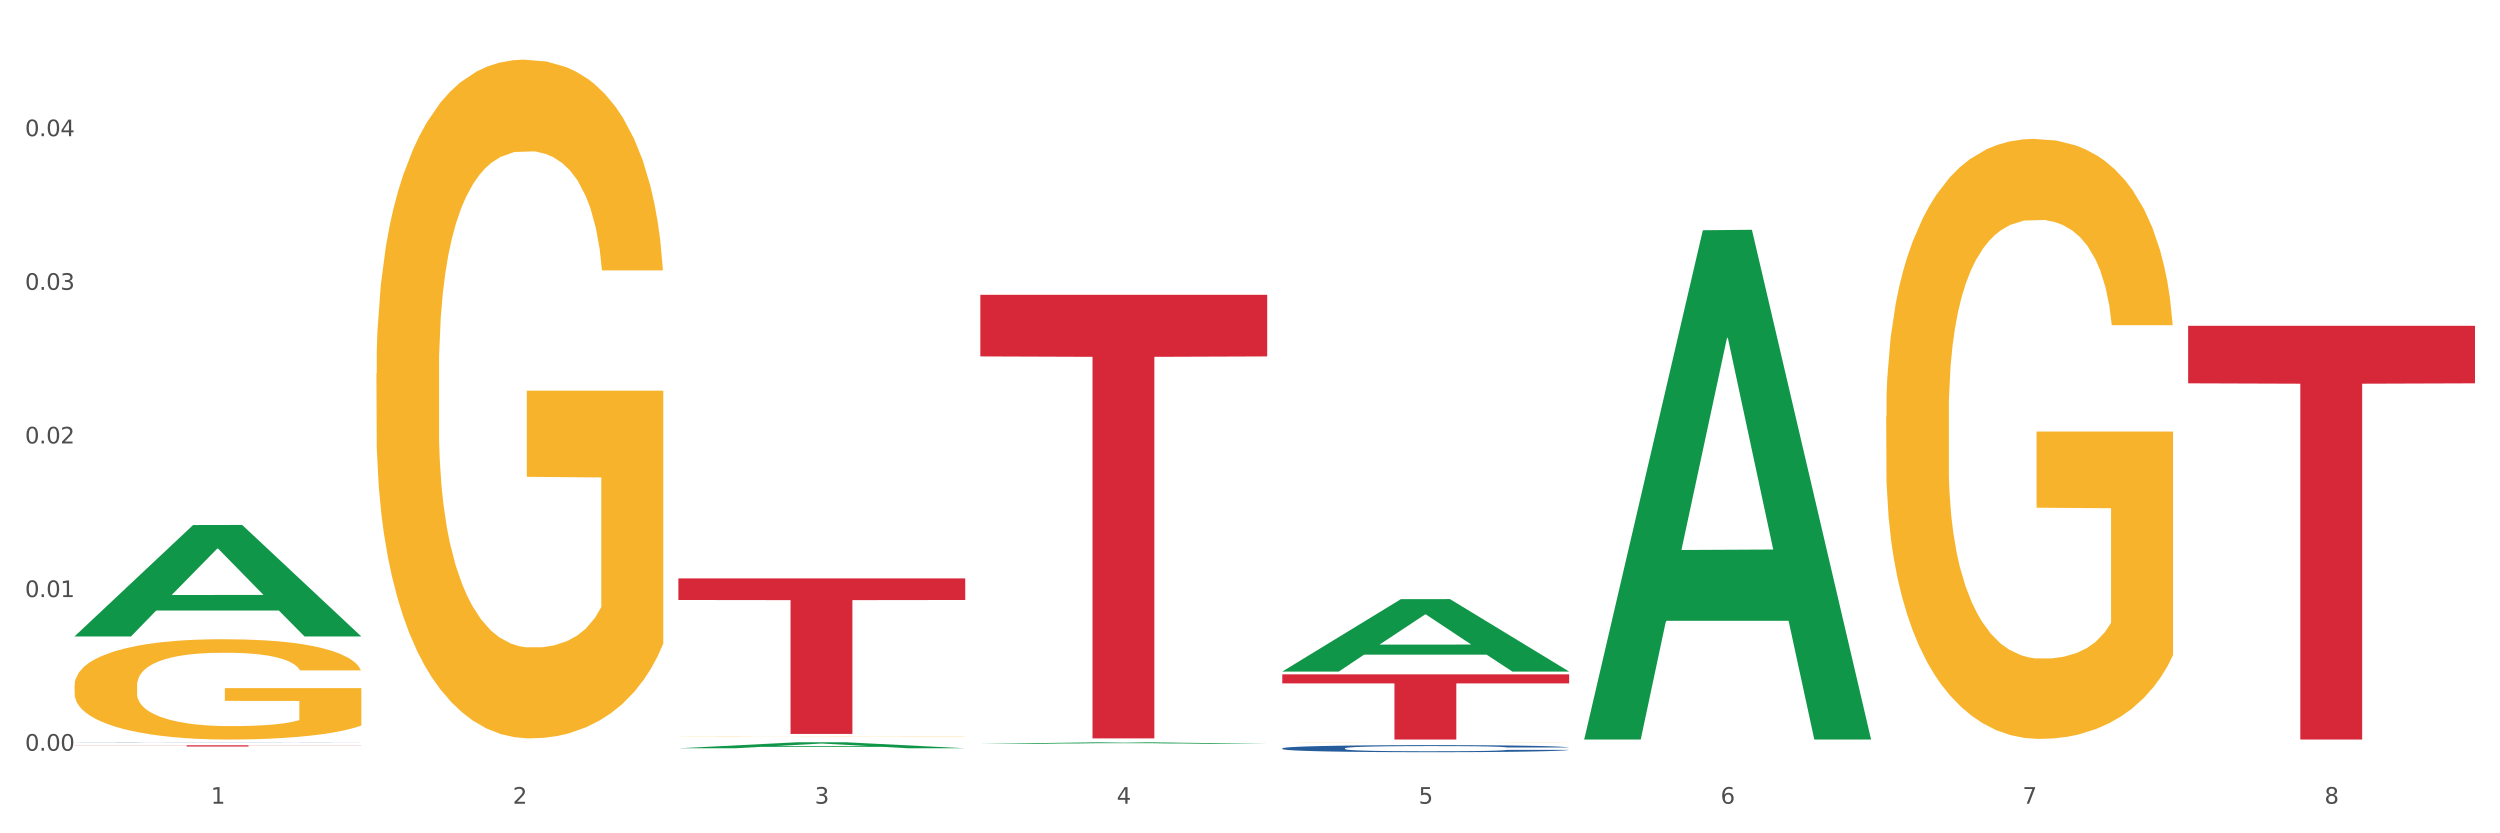
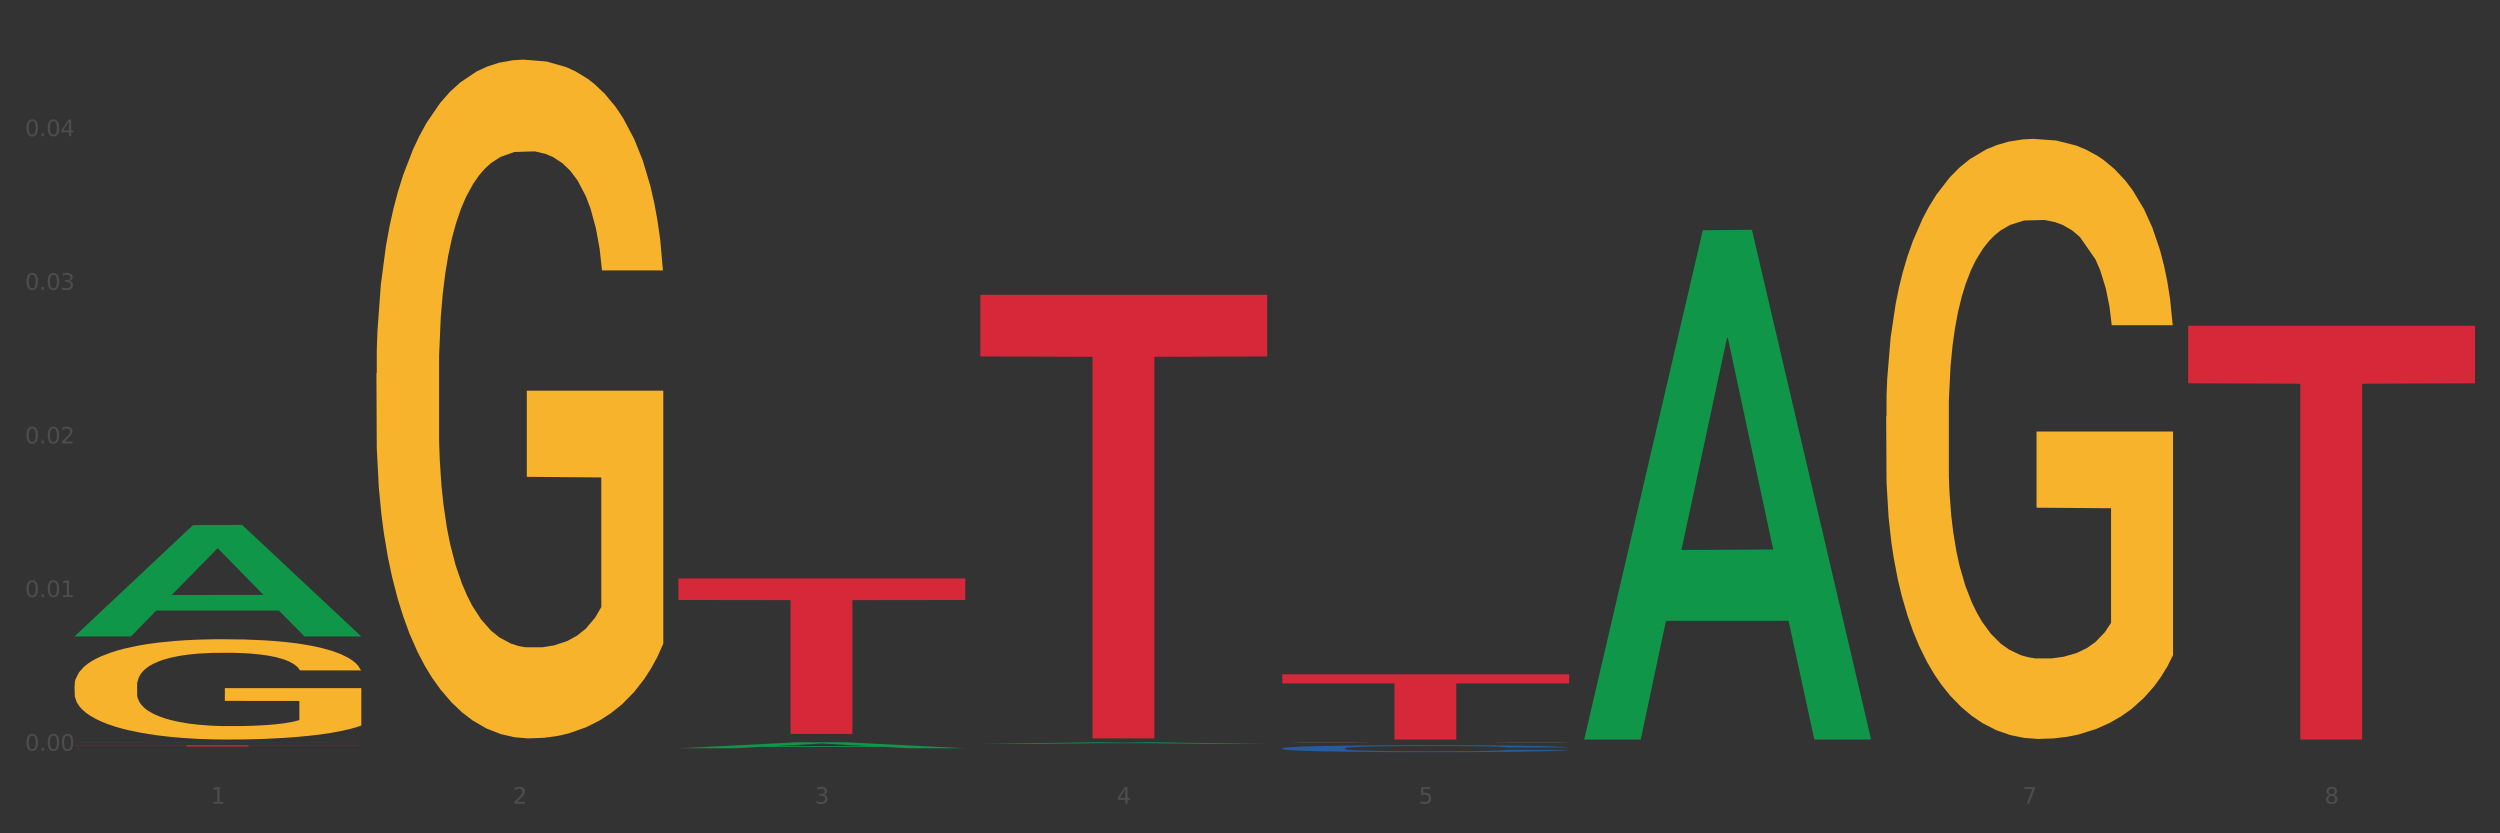
<svg xmlns="http://www.w3.org/2000/svg" xmlns:xlink="http://www.w3.org/1999/xlink" width="1080pt" height="360pt" viewBox="0 0 1080 360" version="1.1">
  <rect x="0" y="0" width="1080" height="360" fill="#333333" stroke="none" />
  <defs>
    <style type="text/css">*{stroke-linejoin: round; stroke-linecap: butt}</style>
  </defs>
  <g id="figure_1">
    <g id="patch_1">
-       <path d="M 0 360  L 1080 360  L 1080 0  L 0 0  z " style="fill: #ffffff; stroke: #ffffff; stroke-linejoin: miter" />
-     </g>
+       </g>
    <g id="axes_1">
      <g id="matplotlib.axis_1">
        <g id="xtick_1">
          <g id="text_1">
            <g style="fill: #4d4d4d" transform="translate(91.082 347.204) scale(0.096 -0.096)">
              <defs>
                <path id="DejaVuSans-31" d="M 794 531  L 1825 531  L 1825 4091  L 703 3866  L 703 4441  L 1819 4666  L 2450 4666  L 2450 531  L 3481 531  L 3481 0  L 794 0  L 794 531  z " transform="scale(0.016)" />
              </defs>
              <use xlink:href="#DejaVuSans-31" />
            </g>
          </g>
        </g>
        <g id="xtick_2">
          <g id="text_2">
            <g style="fill: #4d4d4d" transform="translate(221.525 347.204) scale(0.096 -0.096)">
              <defs>
                <path id="DejaVuSans-32" d="M 1228 531  L 3431 531  L 3431 0  L 469 0  L 469 531  Q 828 903 1448 1529  Q 2069 2156 2228 2338  Q 2531 2678 2651 2914  Q 2772 3150 2772 3378  Q 2772 3750 2511 3984  Q 2250 4219 1831 4219  Q 1534 4219 1204 4116  Q 875 4013 500 3803  L 500 4441  Q 881 4594 1212 4672  Q 1544 4750 1819 4750  Q 2544 4750 2975 4387  Q 3406 4025 3406 3419  Q 3406 3131 3298 2873  Q 3191 2616 2906 2266  Q 2828 2175 2409 1742  Q 1991 1309 1228 531  z " transform="scale(0.016)" />
              </defs>
              <use xlink:href="#DejaVuSans-32" />
            </g>
          </g>
        </g>
        <g id="xtick_3">
          <g id="text_3">
            <g style="fill: #4d4d4d" transform="translate(351.968 347.204) scale(0.096 -0.096)">
              <defs>
                <path id="DejaVuSans-33" d="M 2597 2516  Q 3050 2419 3304 2112  Q 3559 1806 3559 1356  Q 3559 666 3084 287  Q 2609 -91 1734 -91  Q 1441 -91 1130 -33  Q 819 25 488 141  L 488 750  Q 750 597 1062 519  Q 1375 441 1716 441  Q 2309 441 2620 675  Q 2931 909 2931 1356  Q 2931 1769 2642 2001  Q 2353 2234 1838 2234  L 1294 2234  L 1294 2753  L 1863 2753  Q 2328 2753 2575 2939  Q 2822 3125 2822 3475  Q 2822 3834 2567 4026  Q 2313 4219 1838 4219  Q 1578 4219 1281 4162  Q 984 4106 628 3988  L 628 4550  Q 988 4650 1302 4700  Q 1616 4750 1894 4750  Q 2613 4750 3031 4423  Q 3450 4097 3450 3541  Q 3450 3153 3228 2886  Q 3006 2619 2597 2516  z " transform="scale(0.016)" />
              </defs>
              <use xlink:href="#DejaVuSans-33" />
            </g>
          </g>
        </g>
        <g id="xtick_4">
          <g id="text_4">
            <g style="fill: #4d4d4d" transform="translate(482.412 347.204) scale(0.096 -0.096)">
              <defs>
                <path id="DejaVuSans-34" d="M 2419 4116  L 825 1625  L 2419 1625  L 2419 4116  z M 2253 4666  L 3047 4666  L 3047 1625  L 3713 1625  L 3713 1100  L 3047 1100  L 3047 0  L 2419 0  L 2419 1100  L 313 1100  L 313 1709  L 2253 4666  z " transform="scale(0.016)" />
              </defs>
              <use xlink:href="#DejaVuSans-34" />
            </g>
          </g>
        </g>
        <g id="xtick_5">
          <g id="text_5">
            <g style="fill: #4d4d4d" transform="translate(612.855 347.204) scale(0.096 -0.096)">
              <defs>
                <path id="DejaVuSans-35" d="M 691 4666  L 3169 4666  L 3169 4134  L 1269 4134  L 1269 2991  Q 1406 3038 1543 3061  Q 1681 3084 1819 3084  Q 2600 3084 3056 2656  Q 3513 2228 3513 1497  Q 3513 744 3044 326  Q 2575 -91 1722 -91  Q 1428 -91 1123 -41  Q 819 9 494 109  L 494 744  Q 775 591 1075 516  Q 1375 441 1709 441  Q 2250 441 2565 725  Q 2881 1009 2881 1497  Q 2881 1984 2565 2268  Q 2250 2553 1709 2553  Q 1456 2553 1204 2497  Q 953 2441 691 2322  L 691 4666  z " transform="scale(0.016)" />
              </defs>
              <use xlink:href="#DejaVuSans-35" />
            </g>
          </g>
        </g>
        <g id="xtick_6">
          <g id="text_6">
            <g style="fill: #4d4d4d" transform="translate(743.299 347.204) scale(0.096 -0.096)">
              <defs>
-                 <path id="DejaVuSans-36" d="M 2113 2584  Q 1688 2584 1439 2293  Q 1191 2003 1191 1497  Q 1191 994 1439 701  Q 1688 409 2113 409  Q 2538 409 2786 701  Q 3034 994 3034 1497  Q 3034 2003 2786 2293  Q 2538 2584 2113 2584  z M 3366 4563  L 3366 3988  Q 3128 4100 2886 4159  Q 2644 4219 2406 4219  Q 1781 4219 1451 3797  Q 1122 3375 1075 2522  Q 1259 2794 1537 2939  Q 1816 3084 2150 3084  Q 2853 3084 3261 2657  Q 3669 2231 3669 1497  Q 3669 778 3244 343  Q 2819 -91 2113 -91  Q 1303 -91 875 529  Q 447 1150 447 2328  Q 447 3434 972 4092  Q 1497 4750 2381 4750  Q 2619 4750 2861 4703  Q 3103 4656 3366 4563  z " transform="scale(0.016)" />
-               </defs>
+                 </defs>
              <use xlink:href="#DejaVuSans-36" />
            </g>
          </g>
        </g>
        <g id="xtick_7">
          <g id="text_7">
            <g style="fill: #4d4d4d" transform="translate(873.742 347.204) scale(0.096 -0.096)">
              <defs>
                <path id="DejaVuSans-37" d="M 525 4666  L 3525 4666  L 3525 4397  L 1831 0  L 1172 0  L 2766 4134  L 525 4134  L 525 4666  z " transform="scale(0.016)" />
              </defs>
              <use xlink:href="#DejaVuSans-37" />
            </g>
          </g>
        </g>
        <g id="xtick_8">
          <g id="text_8">
            <g style="fill: #4d4d4d" transform="translate(1004.185 347.204) scale(0.096 -0.096)">
              <defs>
                <path id="DejaVuSans-38" d="M 2034 2216  Q 1584 2216 1326 1975  Q 1069 1734 1069 1313  Q 1069 891 1326 650  Q 1584 409 2034 409  Q 2484 409 2743 651  Q 3003 894 3003 1313  Q 3003 1734 2745 1975  Q 2488 2216 2034 2216  z M 1403 2484  Q 997 2584 770 2862  Q 544 3141 544 3541  Q 544 4100 942 4425  Q 1341 4750 2034 4750  Q 2731 4750 3128 4425  Q 3525 4100 3525 3541  Q 3525 3141 3298 2862  Q 3072 2584 2669 2484  Q 3125 2378 3379 2068  Q 3634 1759 3634 1313  Q 3634 634 3220 271  Q 2806 -91 2034 -91  Q 1263 -91 848 271  Q 434 634 434 1313  Q 434 1759 690 2068  Q 947 2378 1403 2484  z M 1172 3481  Q 1172 3119 1398 2916  Q 1625 2713 2034 2713  Q 2441 2713 2670 2916  Q 2900 3119 2900 3481  Q 2900 3844 2670 4047  Q 2441 4250 2034 4250  Q 1625 4250 1398 4047  Q 1172 3844 1172 3481  z " transform="scale(0.016)" />
              </defs>
              <use xlink:href="#DejaVuSans-38" />
            </g>
          </g>
        </g>
        <g id="xtick_9" />
        <g id="xtick_10" />
        <g id="xtick_11" />
        <g id="xtick_12" />
        <g id="xtick_13" />
        <g id="xtick_14" />
        <g id="xtick_15" />
      </g>
      <g id="matplotlib.axis_2">
        <g id="ytick_1">
          <g id="text_9">
            <g style="fill: #4d4d4d" transform="translate(10.8 324.308) scale(0.096 -0.096)">
              <defs>
                <path id="DejaVuSans-30" d="M 2034 4250  Q 1547 4250 1301 3770  Q 1056 3291 1056 2328  Q 1056 1369 1301 889  Q 1547 409 2034 409  Q 2525 409 2770 889  Q 3016 1369 3016 2328  Q 3016 3291 2770 3770  Q 2525 4250 2034 4250  z M 2034 4750  Q 2819 4750 3233 4129  Q 3647 3509 3647 2328  Q 3647 1150 3233 529  Q 2819 -91 2034 -91  Q 1250 -91 836 529  Q 422 1150 422 2328  Q 422 3509 836 4129  Q 1250 4750 2034 4750  z " transform="scale(0.016)" />
                <path id="DejaVuSans-2e" d="M 684 794  L 1344 794  L 1344 0  L 684 0  L 684 794  z " transform="scale(0.016)" />
              </defs>
              <use xlink:href="#DejaVuSans-30" />
              <use xlink:href="#DejaVuSans-2e" transform="translate(63.623 0)" />
              <use xlink:href="#DejaVuSans-30" transform="translate(95.41 0)" />
              <use xlink:href="#DejaVuSans-30" transform="translate(159.033 0)" />
            </g>
          </g>
        </g>
        <g id="ytick_2">
          <g id="text_10">
            <g style="fill: #4d4d4d" transform="translate(10.8 257.94) scale(0.096 -0.096)">
              <use xlink:href="#DejaVuSans-30" />
              <use xlink:href="#DejaVuSans-2e" transform="translate(63.623 0)" />
              <use xlink:href="#DejaVuSans-30" transform="translate(95.41 0)" />
              <use xlink:href="#DejaVuSans-31" transform="translate(159.033 0)" />
            </g>
          </g>
        </g>
        <g id="ytick_3">
          <g id="text_11">
            <g style="fill: #4d4d4d" transform="translate(10.8 191.572) scale(0.096 -0.096)">
              <use xlink:href="#DejaVuSans-30" />
              <use xlink:href="#DejaVuSans-2e" transform="translate(63.623 0)" />
              <use xlink:href="#DejaVuSans-30" transform="translate(95.41 0)" />
              <use xlink:href="#DejaVuSans-32" transform="translate(159.033 0)" />
            </g>
          </g>
        </g>
        <g id="ytick_4">
          <g id="text_12">
            <g style="fill: #4d4d4d" transform="translate(10.8 125.203) scale(0.096 -0.096)">
              <use xlink:href="#DejaVuSans-30" />
              <use xlink:href="#DejaVuSans-2e" transform="translate(63.623 0)" />
              <use xlink:href="#DejaVuSans-30" transform="translate(95.41 0)" />
              <use xlink:href="#DejaVuSans-33" transform="translate(159.033 0)" />
            </g>
          </g>
        </g>
        <g id="ytick_5">
          <g id="text_13">
            <g style="fill: #4d4d4d" transform="translate(10.8 58.835) scale(0.096 -0.096)">
              <use xlink:href="#DejaVuSans-30" />
              <use xlink:href="#DejaVuSans-2e" transform="translate(63.623 0)" />
              <use xlink:href="#DejaVuSans-30" transform="translate(95.41 0)" />
              <use xlink:href="#DejaVuSans-34" transform="translate(159.033 0)" />
            </g>
          </g>
        </g>
        <g id="ytick_6" />
        <g id="ytick_7" />
        <g id="ytick_8" />
        <g id="ytick_9" />
        <g id="ytick_10" />
      </g>
      <g id="PolyCollection_1">
        <path d="M 32.175 274.874  L 32.303 274.829  L 83.404 226.82  L 104.611 226.775  L 156.096 274.964  L 131.567 274.964  L 120.453 263.743  L 67.691 263.743  L 67.307 263.924  L 56.576 274.964  L 32.175 274.964  L 32.175 274.874  L 74.334 257.046  L 113.81 257.001  L 94.263 237.046  L 94.008 236.956  L 93.752 237.092  L 74.206 257.001  L 74.334 257.046  L 32.175 274.874  z " clip-path="url(#p44df54beca)" style="fill: #109648" />
-         <path d="M 293.062 318.272  L 293.208 318.272  L 293.208 318.269  L 293.501 318.266  L 294.964 318.259  L 297.158 318.253  L 298.768 318.25  L 300.377 318.248  L 302.279 318.245  L 304.62 318.243  L 308.863 318.239  L 311.496 318.237  L 314.715 318.235  L 320.567 318.232  L 324.81 318.231  L 329.199 318.229  L 336.368 318.228  L 341.05 318.227  L 346.025 318.226  L 352.023 318.226  L 356.559 318.226  L 366.507 318.226  L 374.993 318.227  L 379.09 318.228  L 384.357 318.229  L 387.137 318.229  L 391.672 318.231  L 396.354 318.233  L 399.573 318.234  L 404.401 318.238  L 408.058 318.241  L 411.423 318.244  L 413.179 318.247  L 414.496 318.25  L 415.666 318.252  L 416.837 318.257  L 390.502 318.257  L 389.477 318.254  L 387.868 318.251  L 385.527 318.248  L 383.479 318.246  L 379.968 318.244  L 376.749 318.242  L 373.384 318.241  L 369.287 318.24  L 366.069 318.24  L 361.533 318.239  L 352.608 318.239  L 346.61 318.24  L 342.513 318.241  L 339.88 318.242  L 337.539 318.243  L 334.905 318.244  L 331.833 318.246  L 329.638 318.248  L 327.444 318.25  L 325.688 318.252  L 324.079 318.255  L 322.762 318.257  L 321.738 318.26  L 320.86 318.264  L 320.128 318.269  L 320.128 318.282  L 320.421 318.285  L 321.153 318.289  L 322.03 318.291  L 323.493 318.295  L 324.81 318.297  L 327.297 318.3  L 330.077 318.303  L 332.272 318.305  L 334.466 318.306  L 338.27 318.308  L 342.513 318.31  L 346.171 318.311  L 351.145 318.312  L 354.51 318.312  L 357.436 318.312  L 364.605 318.312  L 369.726 318.312  L 375.432 318.311  L 379.821 318.311  L 383.479 318.31  L 387.576 318.308  L 390.209 318.306  L 390.209 318.287  L 358.022 318.287  L 358.022 318.275  L 416.983 318.275  L 416.983 318.312  L 414.496 318.314  L 411.716 318.315  L 408.79 318.317  L 404.401 318.319  L 399.134 318.321  L 394.452 318.322  L 389.477 318.323  L 383.625 318.324  L 376.017 318.325  L 371.336 318.325  L 365.483 318.326  L 358.607 318.326  L 352.608 318.326  L 346.756 318.325  L 340.611 318.324  L 334.613 318.323  L 330.077 318.322  L 325.542 318.32  L 320.714 318.319  L 316.91 318.317  L 313.984 318.315  L 310.765 318.313  L 307.253 318.31  L 304.62 318.308  L 302.279 318.305  L 299.792 318.302  L 298.036 318.299  L 296.281 318.296  L 295.256 318.293  L 294.086 318.289  L 293.208 318.283  L 293.062 318.272  z " clip-path="url(#p44df54beca)" style="fill: #f7b32b" />
        <path d="M 553.949 320.688  L 554.095 320.688  L 554.095 320.686  L 554.388 320.684  L 555.851 320.68  L 558.045 320.677  L 559.655 320.675  L 561.264 320.674  L 563.166 320.672  L 565.507 320.671  L 569.75 320.669  L 572.383 320.667  L 575.602 320.666  L 581.454 320.665  L 585.697 320.664  L 590.086 320.663  L 597.255 320.662  L 601.937 320.662  L 606.911 320.661  L 612.91 320.661  L 617.445 320.661  L 627.394 320.661  L 635.88 320.662  L 639.977 320.662  L 645.244 320.663  L 648.023 320.663  L 652.559 320.664  L 657.241 320.665  L 660.459 320.666  L 665.287 320.668  L 668.945 320.669  L 672.31 320.672  L 674.066 320.673  L 675.383 320.675  L 676.553 320.676  L 677.724 320.679  L 651.388 320.679  L 650.364 320.677  L 648.755 320.675  L 646.414 320.674  L 644.366 320.673  L 640.854 320.671  L 637.636 320.67  L 634.271 320.67  L 630.174 320.669  L 626.955 320.669  L 622.42 320.669  L 613.495 320.669  L 607.497 320.669  L 603.4 320.67  L 600.767 320.67  L 598.426 320.671  L 595.792 320.672  L 592.72 320.673  L 590.525 320.674  L 588.331 320.675  L 586.575 320.676  L 584.965 320.678  L 583.649 320.679  L 582.625 320.681  L 581.747 320.683  L 581.015 320.686  L 581.015 320.693  L 581.308 320.695  L 582.039 320.697  L 582.917 320.699  L 584.38 320.701  L 585.697 320.702  L 588.184 320.704  L 590.964 320.706  L 593.159 320.707  L 595.353 320.708  L 599.157 320.709  L 603.4 320.71  L 607.058 320.71  L 612.032 320.711  L 615.397 320.711  L 618.323 320.711  L 625.492 320.711  L 630.613 320.711  L 636.319 320.711  L 640.708 320.71  L 644.366 320.71  L 648.462 320.709  L 651.096 320.708  L 651.096 320.697  L 618.908 320.697  L 618.908 320.689  L 677.87 320.689  L 677.87 320.711  L 675.383 320.712  L 672.603 320.713  L 669.677 320.714  L 665.287 320.715  L 660.02 320.716  L 655.339 320.717  L 650.364 320.717  L 644.512 320.718  L 636.904 320.718  L 632.222 320.719  L 626.37 320.719  L 619.494 320.719  L 613.495 320.719  L 607.643 320.719  L 601.498 320.718  L 595.5 320.717  L 590.964 320.717  L 586.429 320.716  L 581.6 320.715  L 577.796 320.714  L 574.87 320.713  L 571.652 320.711  L 568.14 320.71  L 565.507 320.708  L 563.166 320.707  L 560.679 320.705  L 558.923 320.703  L 557.167 320.701  L 556.143 320.7  L 554.973 320.697  L 554.095 320.694  L 553.949 320.688  z " clip-path="url(#p44df54beca)" style="fill: #f7b32b" />
-         <path d="M 814.835 179.787  L 814.982 179.55  L 814.982 171.027  L 815.274 163.688  L 816.737 145.932  L 818.932 131.254  L 820.541 123.441  L 822.151 117.049  L 824.053 110.657  L 826.394 104.028  L 830.636 94.322  L 833.27 89.35  L 836.489 84.142  L 842.341 76.566  L 846.584 72.304  L 850.973 68.753  L 858.142 64.492  L 862.824 62.598  L 867.798 61.177  L 873.797 60.23  L 878.332 59.994  L 888.281 60.704  L 896.767 62.835  L 900.863 64.492  L 906.13 67.333  L 908.91 69.227  L 913.446 73.015  L 918.127 77.986  L 921.346 82.248  L 926.174 90.297  L 929.832 98.346  L 933.197 108.29  L 934.953 115.155  L 936.269 121.548  L 937.44 128.887  L 938.61 140.487  L 912.275 140.487  L 911.251 132.201  L 909.642 124.388  L 907.301 116.813  L 905.253 112.078  L 901.741 106.159  L 898.522 102.371  L 895.157 99.53  L 891.061 97.163  L 887.842 95.979  L 883.307 95.032  L 874.382 95.269  L 868.383 97.163  L 864.287 99.53  L 861.653 101.661  L 859.312 104.028  L 856.679 107.343  L 853.606 112.314  L 851.412 116.813  L 849.217 122.494  L 847.462 128.176  L 845.852 134.805  L 844.536 141.908  L 843.511 149.247  L 842.634 158.243  L 841.902 173.158  L 841.902 205.592  L 842.195 212.931  L 842.926 222.638  L 843.804 229.977  L 845.267 238.737  L 846.584 244.655  L 849.071 253.178  L 851.851 260.28  L 854.045 264.779  L 856.24 268.567  L 860.044 273.775  L 864.287 278.036  L 867.944 280.641  L 872.919 283.008  L 876.284 283.955  L 879.21 284.428  L 886.379 284.428  L 891.5 283.718  L 897.206 282.061  L 901.595 279.93  L 905.253 277.326  L 909.349 273.065  L 911.983 269.04  L 911.983 219.56  L 879.795 219.323  L 879.795 186.416  L 938.757 186.416  L 938.757 283.008  L 936.269 287.98  L 933.49 292.478  L 930.563 296.502  L 926.174 301.474  L 920.907 306.209  L 916.225 309.523  L 911.251 312.364  L 905.399 314.969  L 897.791 317.336  L 893.109 318.283  L 887.257 318.993  L 880.38 319.23  L 874.382 318.757  L 868.53 317.573  L 862.385 315.442  L 856.386 312.364  L 851.851 309.287  L 847.315 305.499  L 842.487 300.527  L 838.683 295.792  L 835.757 291.531  L 832.538 286.086  L 829.027 278.983  L 826.394 272.591  L 824.053 265.962  L 821.565 257.439  L 819.81 250.1  L 818.054 240.867  L 817.03 234.002  L 815.86 223.348  L 814.982 208.433  L 814.835 179.787  z " clip-path="url(#p44df54beca)" style="fill: #f7b32b" />
+         <path d="M 814.835 179.787  L 814.982 179.55  L 814.982 171.027  L 815.274 163.688  L 816.737 145.932  L 818.932 131.254  L 820.541 123.441  L 822.151 117.049  L 824.053 110.657  L 826.394 104.028  L 830.636 94.322  L 833.27 89.35  L 836.489 84.142  L 842.341 76.566  L 846.584 72.304  L 850.973 68.753  L 858.142 64.492  L 862.824 62.598  L 867.798 61.177  L 873.797 60.23  L 878.332 59.994  L 888.281 60.704  L 896.767 62.835  L 900.863 64.492  L 906.13 67.333  L 908.91 69.227  L 913.446 73.015  L 918.127 77.986  L 921.346 82.248  L 926.174 90.297  L 929.832 98.346  L 933.197 108.29  L 934.953 115.155  L 936.269 121.548  L 937.44 128.887  L 938.61 140.487  L 912.275 140.487  L 911.251 132.201  L 909.642 124.388  L 907.301 116.813  L 905.253 112.078  L 898.522 102.371  L 895.157 99.53  L 891.061 97.163  L 887.842 95.979  L 883.307 95.032  L 874.382 95.269  L 868.383 97.163  L 864.287 99.53  L 861.653 101.661  L 859.312 104.028  L 856.679 107.343  L 853.606 112.314  L 851.412 116.813  L 849.217 122.494  L 847.462 128.176  L 845.852 134.805  L 844.536 141.908  L 843.511 149.247  L 842.634 158.243  L 841.902 173.158  L 841.902 205.592  L 842.195 212.931  L 842.926 222.638  L 843.804 229.977  L 845.267 238.737  L 846.584 244.655  L 849.071 253.178  L 851.851 260.28  L 854.045 264.779  L 856.24 268.567  L 860.044 273.775  L 864.287 278.036  L 867.944 280.641  L 872.919 283.008  L 876.284 283.955  L 879.21 284.428  L 886.379 284.428  L 891.5 283.718  L 897.206 282.061  L 901.595 279.93  L 905.253 277.326  L 909.349 273.065  L 911.983 269.04  L 911.983 219.56  L 879.795 219.323  L 879.795 186.416  L 938.757 186.416  L 938.757 283.008  L 936.269 287.98  L 933.49 292.478  L 930.563 296.502  L 926.174 301.474  L 920.907 306.209  L 916.225 309.523  L 911.251 312.364  L 905.399 314.969  L 897.791 317.336  L 893.109 318.283  L 887.257 318.993  L 880.38 319.23  L 874.382 318.757  L 868.53 317.573  L 862.385 315.442  L 856.386 312.364  L 851.851 309.287  L 847.315 305.499  L 842.487 300.527  L 838.683 295.792  L 835.757 291.531  L 832.538 286.086  L 829.027 278.983  L 826.394 272.591  L 824.053 265.962  L 821.565 257.439  L 819.81 250.1  L 818.054 240.867  L 817.03 234.002  L 815.86 223.348  L 814.982 208.433  L 814.835 179.787  z " clip-path="url(#p44df54beca)" style="fill: #f7b32b" />
        <path d="M 553.949 323.269  L 554.095 323.267  L 554.095 323.189  L 554.535 323.083  L 556.146 322.888  L 558.196 322.74  L 561.712 322.567  L 563.616 322.495  L 566.106 322.414  L 571.233 322.283  L 577.092 322.172  L 581.194 322.11  L 584.27 322.071  L 591.154 322.002  L 595.109 321.971  L 599.211 321.946  L 602.726 321.929  L 608.585 321.91  L 613.273 321.901  L 618.692 321.898  L 623.233 321.901  L 629.239 321.912  L 638.028 321.946  L 641.397 321.965  L 645.937 321.999  L 650.625 322.043  L 654.433 322.088  L 658.828 322.152  L 663.368 322.236  L 667.763 322.342  L 670.839 322.439  L 673.329 322.542  L 675.526 322.668  L 677.137 322.804  L 677.87 322.918  L 651.064 322.918  L 650.332 322.815  L 648.867 322.704  L 647.402 322.629  L 645.791 322.567  L 643.301 322.498  L 641.104 322.453  L 637.442 322.4  L 634.073 322.367  L 631.289 322.347  L 627.92 322.33  L 620.743 322.314  L 615.616 322.314  L 612.394 322.319  L 608.439 322.333  L 605.07 322.353  L 601.115 322.386  L 598.039 322.422  L 594.963 322.47  L 593.205 322.503  L 590.568 322.564  L 588.811 322.615  L 586.467 322.701  L 585.149 322.762  L 582.805 322.921  L 581.78 323.038  L 581.34 323.119  L 581.047 323.208  L 581.047 323.643  L 581.926 323.838  L 582.658 323.921  L 583.83 324.016  L 586.027 324.139  L 589.25 324.258  L 592.619 324.345  L 595.402 324.398  L 598.039 324.437  L 600.675 324.467  L 603.898 324.495  L 606.535 324.512  L 610.489 324.529  L 615.177 324.537  L 618.839 324.537  L 626.309 324.523  L 629.678 324.509  L 632.901 324.49  L 636.416 324.459  L 639.199 324.426  L 640.811 324.401  L 643.447 324.348  L 645.498 324.292  L 647.256 324.228  L 648.428 324.172  L 649.746 324.089  L 650.771 323.994  L 651.064 323.944  L 677.87 323.944  L 677.284 324.044  L 676.259 324.141  L 674.208 324.272  L 672.597 324.348  L 670.106 324.44  L 667.47 324.518  L 663.808 324.604  L 660.439 324.668  L 656.923 324.724  L 653.115 324.774  L 646.23 324.844  L 643.74 324.863  L 638.467 324.897  L 634.366 324.916  L 628.36 324.936  L 622.208 324.947  L 615.763 324.95  L 610.05 324.944  L 603.751 324.927  L 599.797 324.91  L 595.402 324.885  L 590.275 324.846  L 585.442 324.799  L 580.901 324.743  L 576.653 324.679  L 572.698 324.607  L 567.571 324.487  L 563.763 324.37  L 560.98 324.261  L 559.075 324.169  L 557.171 324.052  L 556.146 323.972  L 554.535 323.776  L 553.949 323.595  L 553.949 323.269  z " clip-path="url(#p44df54beca)" style="fill: #255c99" />
        <path d="M 32.175 320.707  L 32.321 320.707  L 32.321 320.704  L 32.761 320.7  L 34.372 320.694  L 36.423 320.689  L 39.938 320.683  L 41.843 320.681  L 44.333 320.678  L 49.46 320.674  L 55.319 320.67  L 59.42 320.668  L 62.496 320.667  L 69.381 320.664  L 73.336 320.663  L 77.437 320.663  L 80.953 320.662  L 86.812 320.661  L 91.499 320.661  L 96.919 320.661  L 101.46 320.661  L 107.465 320.661  L 116.254 320.663  L 119.623 320.663  L 124.164 320.664  L 128.851 320.666  L 132.66 320.667  L 137.054 320.669  L 141.595 320.672  L 145.989 320.676  L 149.065 320.679  L 151.555 320.682  L 153.753 320.687  L 155.364 320.691  L 156.096 320.695  L 129.291 320.695  L 128.558 320.691  L 127.093 320.688  L 125.629 320.685  L 124.017 320.683  L 121.527 320.681  L 119.33 320.679  L 115.668 320.678  L 112.299 320.677  L 109.516 320.676  L 106.147 320.675  L 98.969 320.675  L 93.843 320.675  L 90.62 320.675  L 86.665 320.675  L 83.296 320.676  L 79.341 320.677  L 76.265 320.678  L 73.189 320.68  L 71.431 320.681  L 68.795 320.683  L 67.037 320.685  L 64.693 320.688  L 63.375 320.69  L 61.031 320.695  L 60.006 320.699  L 59.567 320.702  L 59.274 320.705  L 59.274 320.719  L 60.152 320.726  L 60.885 320.728  L 62.057 320.732  L 64.254 320.736  L 67.476 320.74  L 70.845 320.742  L 73.629 320.744  L 76.265 320.746  L 78.902 320.747  L 82.124 320.748  L 84.761 320.748  L 88.716 320.749  L 93.403 320.749  L 97.065 320.749  L 104.536 320.748  L 107.905 320.748  L 111.127 320.747  L 114.643 320.746  L 117.426 320.745  L 119.037 320.744  L 121.674 320.743  L 123.724 320.741  L 125.482 320.739  L 126.654 320.737  L 127.972 320.734  L 128.998 320.731  L 129.291 320.729  L 156.096 320.729  L 155.51 320.732  L 154.485 320.736  L 152.434 320.74  L 150.823 320.743  L 148.333 320.746  L 145.696 320.748  L 142.034 320.751  L 138.665 320.753  L 135.15 320.755  L 131.341 320.757  L 124.457 320.759  L 121.967 320.76  L 116.693 320.761  L 112.592 320.762  L 106.586 320.762  L 100.434 320.763  L 93.989 320.763  L 88.276 320.762  L 81.978 320.762  L 78.023 320.761  L 73.629 320.761  L 68.502 320.759  L 63.668 320.758  L 59.127 320.756  L 54.879 320.754  L 50.924 320.751  L 45.798 320.747  L 41.989 320.743  L 39.206 320.74  L 37.302 320.737  L 35.398 320.733  L 34.372 320.73  L 32.761 320.724  L 32.175 320.718  L 32.175 320.707  z " clip-path="url(#p44df54beca)" style="fill: #255c99" />
        <path d="M 32.175 321.942  L 156.096 321.942  L 156.096 322.021  L 107.35 322.022  L 107.35 322.509  L 80.628 322.509  L 80.628 322.022  L 32.175 322.021  L 32.175 321.943  L 32.175 321.942  z " clip-path="url(#p44df54beca)" style="fill: #d62839" />
        <path d="M 293.062 249.856  L 416.983 249.856  L 416.983 259.193  L 368.237 259.257  L 368.237 317.046  L 341.514 317.046  L 341.514 259.257  L 293.062 259.193  L 293.062 249.919  L 293.062 249.856  z " clip-path="url(#p44df54beca)" style="fill: #d62839" />
        <path d="M 423.505 127.34  L 547.426 127.34  L 547.426 153.973  L 498.68 154.153  L 498.68 318.992  L 471.958 318.992  L 471.958 154.153  L 423.505 153.973  L 423.505 127.52  L 423.505 127.34  z " clip-path="url(#p44df54beca)" style="fill: #d62839" />
        <path d="M 553.949 291.3  L 677.87 291.3  L 677.87 295.216  L 629.124 295.243  L 629.124 319.481  L 602.401 319.481  L 602.401 295.243  L 553.949 295.216  L 553.949 291.326  L 553.949 291.3  z " clip-path="url(#p44df54beca)" style="fill: #d62839" />
        <path d="M 945.279 140.76  L 1069.2 140.76  L 1069.2 165.596  L 1020.454 165.764  L 1020.454 319.481  L 993.731 319.481  L 993.731 165.764  L 945.279 165.596  L 945.279 140.928  L 945.279 140.76  z " clip-path="url(#p44df54beca)" style="fill: #d62839" />
        <path d="M 162.618 161.266  L 162.765 160.998  L 162.765 151.357  L 163.057 143.055  L 164.52 122.97  L 166.715 106.367  L 168.324 97.53  L 169.934 90.299  L 171.836 83.068  L 174.177 75.57  L 178.419 64.59  L 181.053 58.967  L 184.272 53.075  L 190.124 44.505  L 194.367 39.685  L 198.756 35.668  L 205.925 30.848  L 210.607 28.705  L 215.581 27.098  L 221.58 26.027  L 226.115 25.759  L 236.064 26.563  L 244.55 28.973  L 248.646 30.848  L 253.913 34.061  L 256.693 36.204  L 261.229 40.488  L 265.91 46.112  L 269.129 50.933  L 273.957 60.038  L 277.615 69.143  L 280.98 80.39  L 282.736 88.157  L 284.052 95.387  L 285.223 103.689  L 286.393 116.811  L 260.058 116.811  L 259.034 107.438  L 257.425 98.601  L 255.084 90.031  L 253.036 84.675  L 249.524 77.98  L 246.305 73.695  L 242.94 70.482  L 238.844 67.804  L 235.625 66.465  L 231.09 65.394  L 222.165 65.662  L 216.166 67.804  L 212.07 70.482  L 209.436 72.892  L 207.095 75.57  L 204.462 79.319  L 201.389 84.943  L 199.195 90.031  L 197 96.458  L 195.245 102.886  L 193.635 110.384  L 192.319 118.418  L 191.294 126.72  L 190.417 136.896  L 189.685 153.767  L 189.685 190.456  L 189.978 198.758  L 190.709 209.737  L 191.587 218.039  L 193.05 227.948  L 194.367 234.643  L 196.854 244.283  L 199.634 252.317  L 201.828 257.406  L 204.023 261.69  L 207.827 267.582  L 212.07 272.402  L 215.727 275.348  L 220.702 278.026  L 224.067 279.097  L 226.993 279.633  L 234.162 279.633  L 239.283 278.829  L 244.989 276.955  L 249.378 274.545  L 253.036 271.599  L 257.132 266.778  L 259.766 262.226  L 259.766 206.256  L 227.578 205.988  L 227.578 168.764  L 286.54 168.764  L 286.54 278.026  L 284.052 283.65  L 281.273 288.738  L 278.346 293.291  L 273.957 298.914  L 268.69 304.27  L 264.008 308.02  L 259.034 311.233  L 253.182 314.179  L 245.574 316.857  L 240.892 317.928  L 235.04 318.731  L 228.164 318.999  L 222.165 318.464  L 216.313 317.125  L 210.168 314.714  L 204.169 311.233  L 199.634 307.752  L 195.098 303.467  L 190.27 297.843  L 186.466 292.487  L 183.54 287.667  L 180.321 281.507  L 176.81 273.473  L 174.177 266.243  L 171.836 258.745  L 169.348 249.104  L 167.593 240.802  L 165.837 230.358  L 164.813 222.592  L 163.643 210.541  L 162.765 193.669  L 162.618 161.266  z " clip-path="url(#p44df54beca)" style="fill: #f7b32b" />
        <path d="M 32.175 296.17  L 32.321 296.131  L 32.321 294.706  L 32.614 293.479  L 34.077 290.511  L 36.272 288.057  L 37.881 286.751  L 39.49 285.682  L 41.392 284.614  L 43.733 283.505  L 47.976 281.883  L 50.61 281.052  L 53.828 280.181  L 59.681 278.914  L 63.923 278.202  L 68.313 277.608  L 75.482 276.896  L 80.163 276.579  L 85.138 276.342  L 91.136 276.184  L 95.672 276.144  L 105.621 276.263  L 114.106 276.619  L 118.203 276.896  L 123.47 277.371  L 126.25 277.687  L 130.785 278.321  L 135.467 279.152  L 138.686 279.864  L 143.514 281.21  L 147.172 282.556  L 150.537 284.218  L 152.292 285.366  L 153.609 286.434  L 154.779 287.661  L 155.95 289.6  L 129.615 289.6  L 128.591 288.215  L 126.981 286.909  L 124.64 285.643  L 122.592 284.851  L 119.081 283.862  L 115.862 283.228  L 112.497 282.753  L 108.4 282.358  L 105.182 282.16  L 100.646 282.001  L 91.722 282.041  L 85.723 282.358  L 81.626 282.753  L 78.993 283.11  L 76.652 283.505  L 74.019 284.059  L 70.946 284.891  L 68.752 285.643  L 66.557 286.592  L 64.801 287.542  L 63.192 288.65  L 61.875 289.838  L 60.851 291.065  L 59.973 292.569  L 59.242 295.062  L 59.242 300.484  L 59.534 301.711  L 60.266 303.334  L 61.144 304.561  L 62.607 306.025  L 63.923 307.014  L 66.411 308.439  L 69.19 309.627  L 71.385 310.378  L 73.58 311.012  L 77.384 311.882  L 81.626 312.595  L 85.284 313.03  L 90.259 313.426  L 93.624 313.584  L 96.55 313.663  L 103.719 313.663  L 108.839 313.545  L 114.545 313.268  L 118.934 312.911  L 122.592 312.476  L 126.689 311.764  L 129.322 311.091  L 129.322 302.819  L 97.135 302.78  L 97.135 297.278  L 156.096 297.278  L 156.096 313.426  L 153.609 314.257  L 150.829 315.009  L 147.903 315.682  L 143.514 316.513  L 138.247 317.305  L 133.565 317.859  L 128.591 318.334  L 122.738 318.769  L 115.131 319.165  L 110.449 319.323  L 104.596 319.442  L 97.72 319.481  L 91.722 319.402  L 85.869 319.204  L 79.724 318.848  L 73.726 318.334  L 69.19 317.819  L 64.655 317.186  L 59.827 316.355  L 56.023 315.563  L 53.097 314.851  L 49.878 313.94  L 46.367 312.753  L 43.733 311.685  L 41.392 310.576  L 38.905 309.152  L 37.149 307.925  L 35.394 306.381  L 34.37 305.233  L 33.199 303.452  L 32.321 300.959  L 32.175 296.17  z " clip-path="url(#p44df54beca)" style="fill: #f7b32b" />
        <path d="M 293.062 323.253  L 293.19 323.25  L 344.291 320.663  L 365.498 320.661  L 416.983 323.258  L 392.454 323.258  L 381.34 322.653  L 328.577 322.653  L 328.194 322.663  L 317.463 323.258  L 293.062 323.258  L 293.062 323.253  L 335.221 322.292  L 374.696 322.29  L 355.15 321.214  L 354.895 321.21  L 354.639 321.217  L 335.093 322.29  L 335.221 322.292  L 293.062 323.253  z " clip-path="url(#p44df54beca)" style="fill: #109648" />
        <path d="M 423.505 321.346  L 423.633 321.345  L 474.734 320.662  L 495.942 320.661  L 547.426 321.347  L 522.898 321.347  L 511.783 321.188  L 459.021 321.188  L 458.637 321.19  L 447.906 321.347  L 423.505 321.347  L 423.505 321.346  L 465.664 321.092  L 505.14 321.092  L 485.594 320.807  L 485.338 320.806  L 485.083 320.808  L 465.536 321.092  L 465.664 321.092  L 423.505 321.346  z " clip-path="url(#p44df54beca)" style="fill: #109648" />
-         <path d="M 553.949 290.062  L 554.076 290.032  L 605.178 258.838  L 626.385 258.808  L 677.87 290.12  L 653.341 290.12  L 642.226 282.829  L 589.464 282.829  L 589.081 282.947  L 578.35 290.12  L 553.949 290.12  L 553.949 290.062  L 596.107 278.478  L 635.583 278.448  L 616.037 265.482  L 615.781 265.424  L 615.526 265.512  L 595.98 278.448  L 596.107 278.478  L 553.949 290.062  z " clip-path="url(#p44df54beca)" style="fill: #109648" />
        <path d="M 684.392 319.068  L 684.52 318.861  L 735.621 99.468  L 756.828 99.262  L 808.313 319.481  L 783.784 319.481  L 772.67 268.2  L 719.908 268.2  L 719.524 269.027  L 708.793 319.481  L 684.392 319.481  L 684.392 319.068  L 726.551 237.597  L 766.027 237.39  L 746.48 146.2  L 746.225 145.787  L 745.969 146.407  L 726.423 237.39  L 726.551 237.597  L 684.392 319.068  z " clip-path="url(#p44df54beca)" style="fill: #109648" />
      </g>
    </g>
  </g>
  <defs>
    <clipPath id="p44df54beca">
      <rect x="32.175" y="10.8" width="1037.025" height="329.109" />
    </clipPath>
  </defs>
</svg>